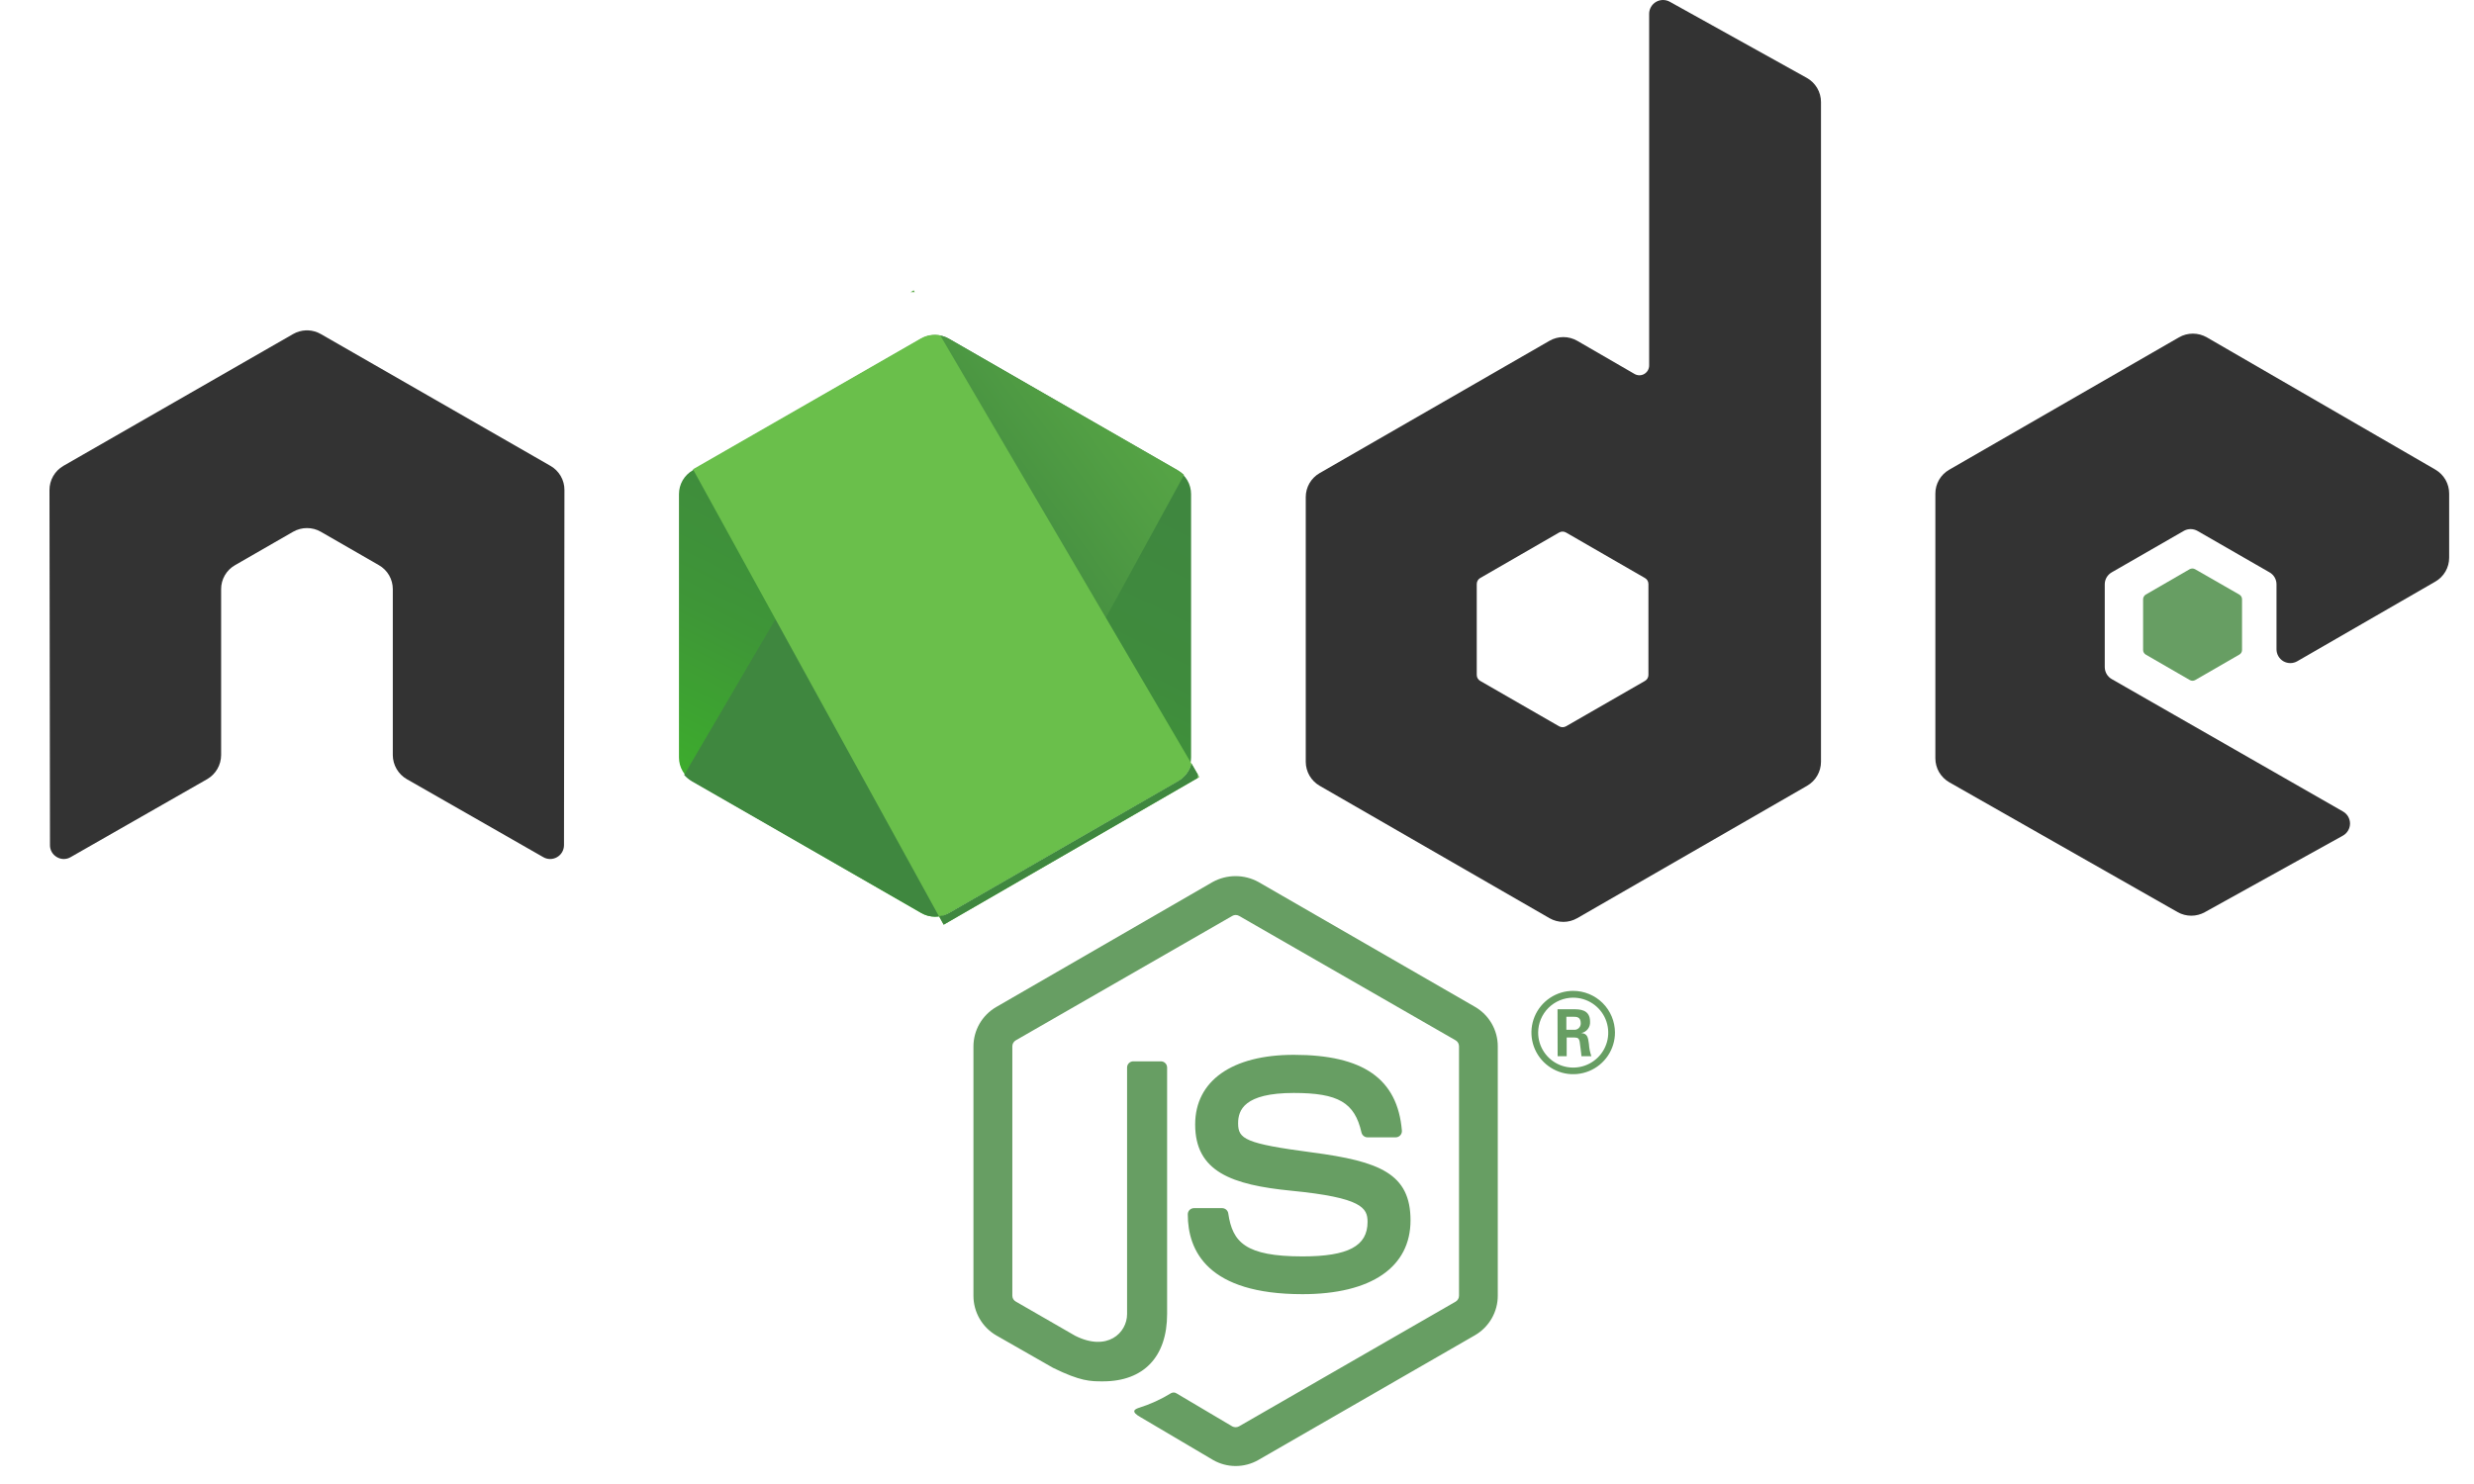
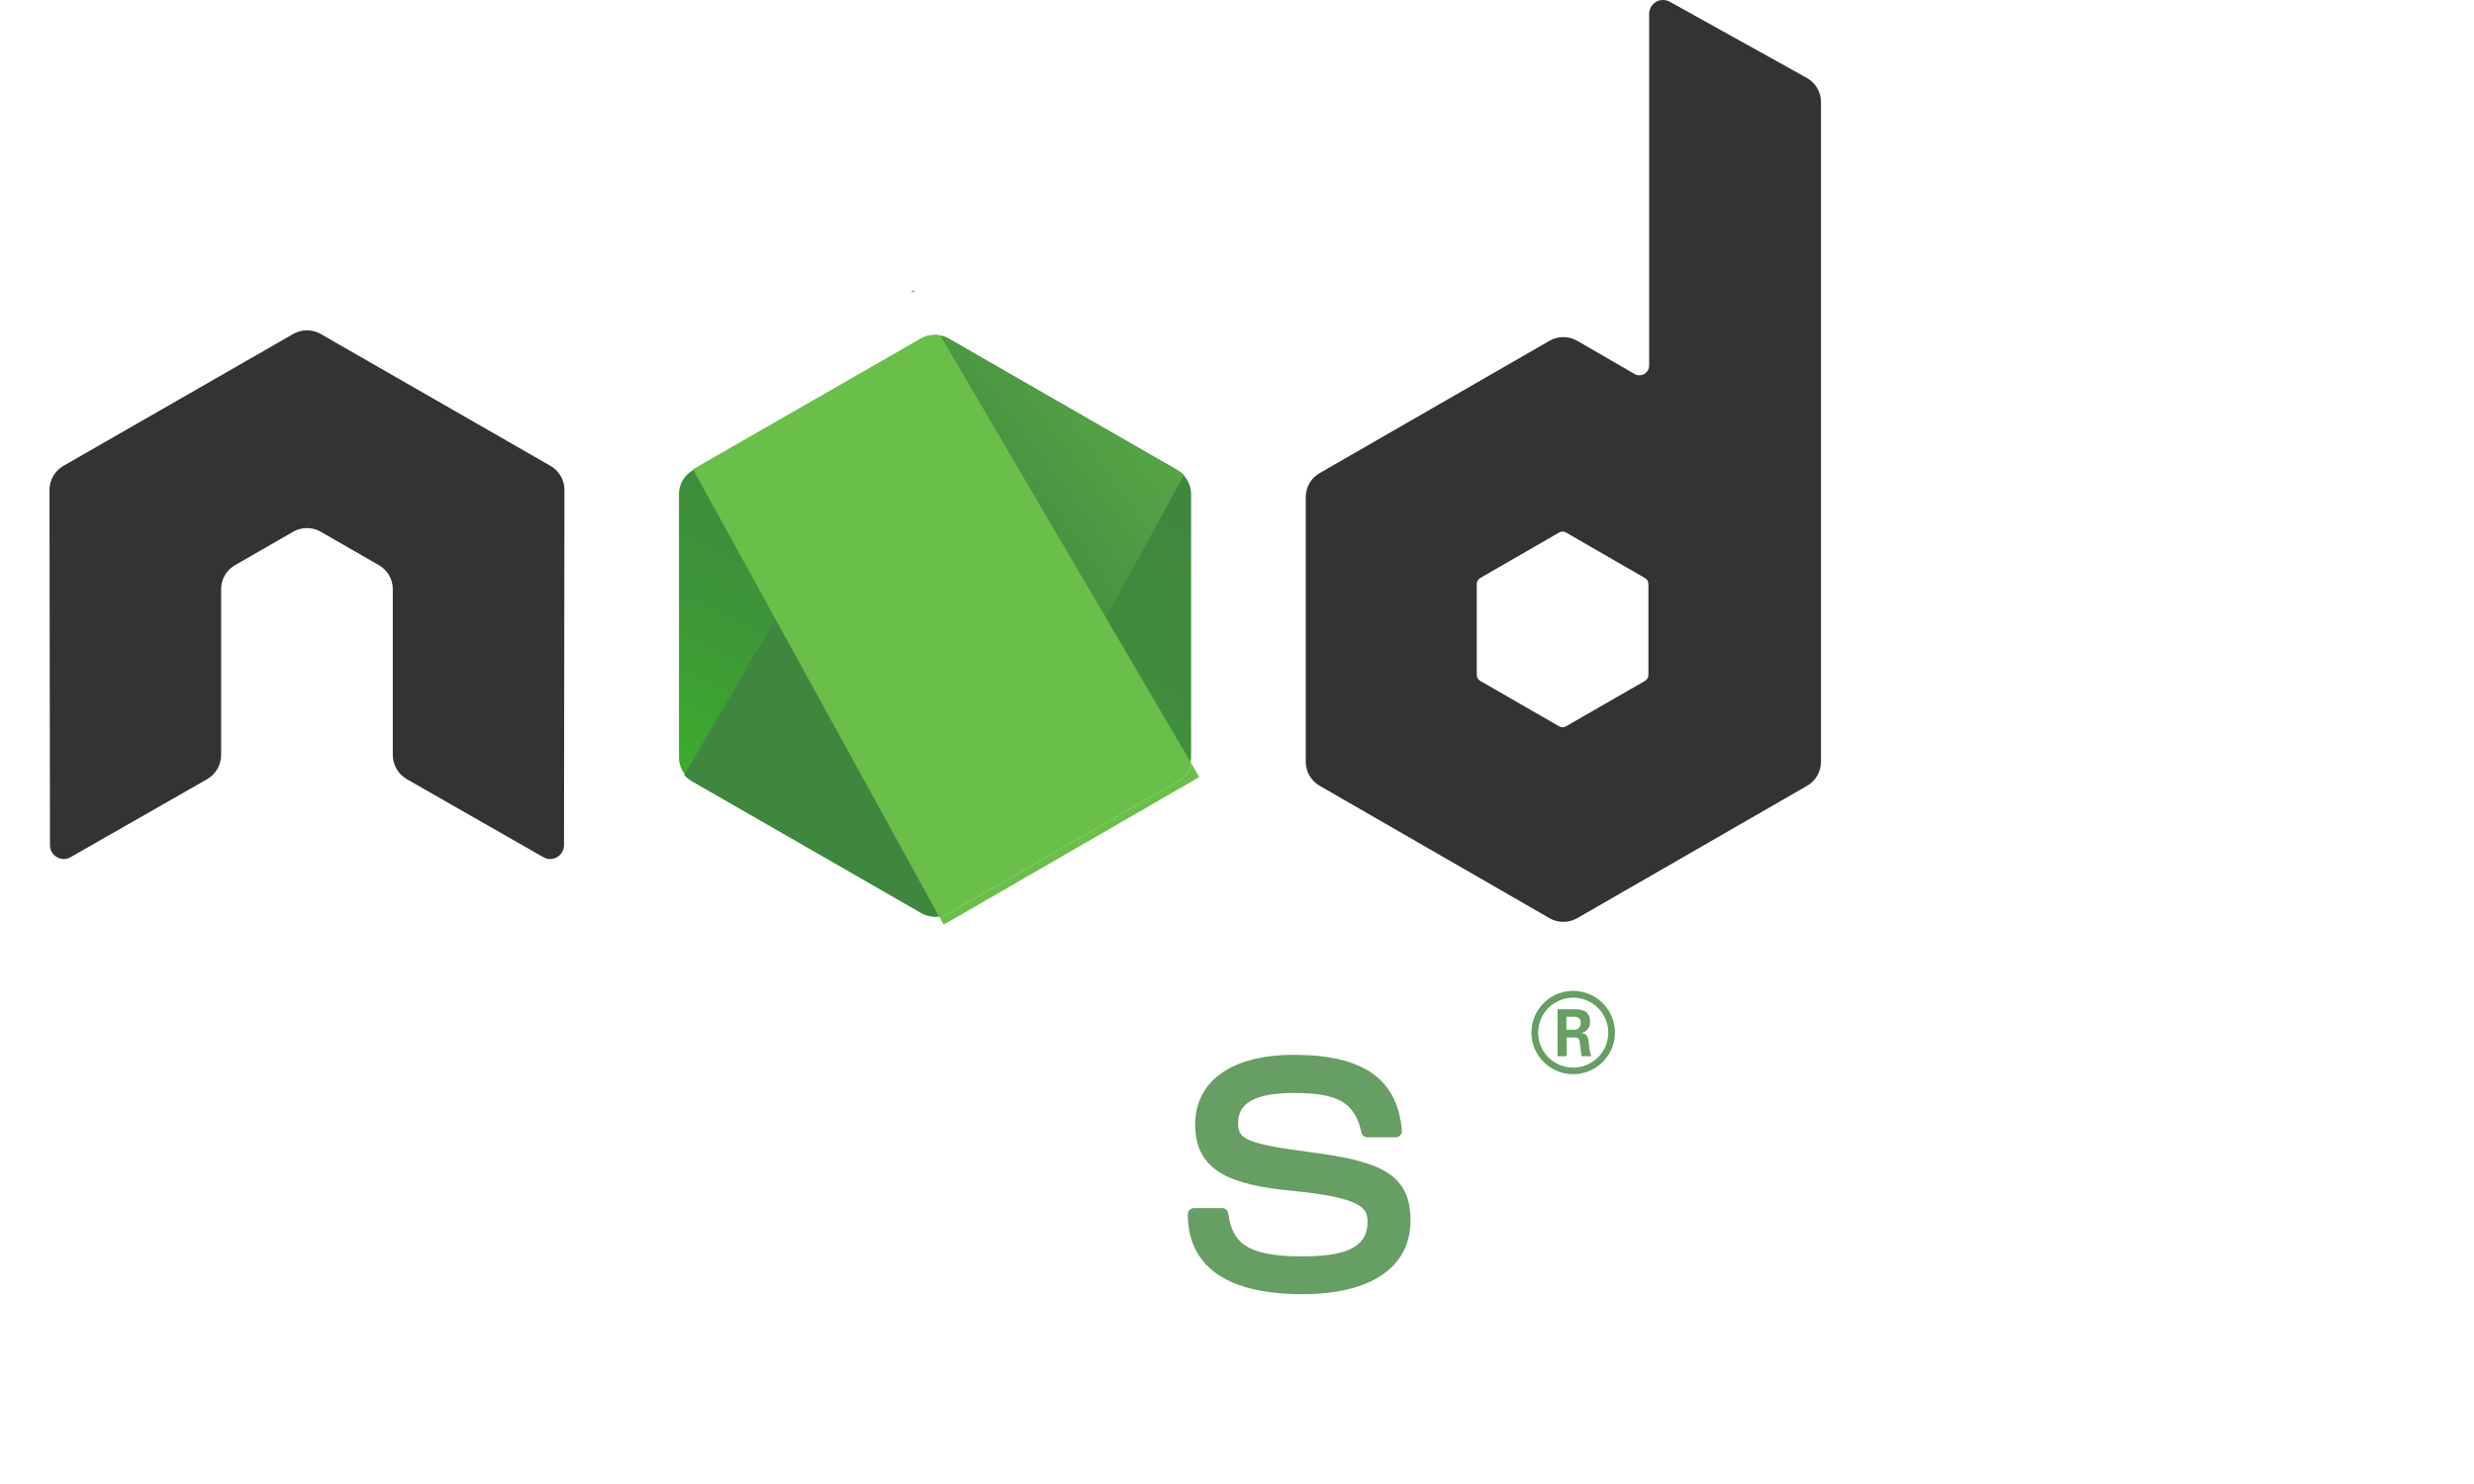
<svg xmlns="http://www.w3.org/2000/svg" width="100" height="60" viewBox="0 0 100 60" fill="none">
  <rect width="100" height="60" fill="white" />
-   <path d="M49.951 59.273C49.628 59.274 49.312 59.189 49.032 59.029L46.107 57.302C45.669 57.059 45.888 56.972 46.028 56.922C46.49 56.778 46.932 56.576 47.344 56.322C47.379 56.306 47.417 56.298 47.456 56.301C47.494 56.304 47.531 56.318 47.563 56.34L49.808 57.67C49.85 57.692 49.897 57.704 49.944 57.704C49.992 57.704 50.039 57.692 50.08 57.67L58.84 52.625C58.881 52.6 58.914 52.566 58.938 52.524C58.961 52.483 58.974 52.436 58.974 52.388V42.302C58.974 42.254 58.961 42.206 58.938 42.164C58.914 42.122 58.879 42.087 58.838 42.062L50.083 37.03C50.041 37.006 49.995 36.994 49.948 36.994C49.9 36.994 49.854 37.006 49.813 37.03L41.058 42.062C41.016 42.086 40.981 42.122 40.956 42.164C40.932 42.206 40.919 42.254 40.919 42.302V52.388C40.919 52.436 40.932 52.483 40.956 52.524C40.981 52.566 41.016 52.599 41.058 52.623L43.456 54.005C44.759 54.662 45.557 53.889 45.557 53.13V43.162C45.557 43.129 45.563 43.096 45.576 43.065C45.589 43.035 45.608 43.007 45.632 42.983C45.655 42.96 45.683 42.942 45.714 42.929C45.745 42.917 45.778 42.91 45.811 42.911H46.921C46.954 42.91 46.987 42.917 47.018 42.929C47.049 42.942 47.077 42.96 47.1 42.983C47.124 43.007 47.143 43.035 47.156 43.065C47.168 43.096 47.175 43.129 47.175 43.162V53.121C47.175 54.856 46.23 55.85 44.581 55.85C44.075 55.85 43.678 55.85 42.564 55.303L40.266 53.99C39.987 53.827 39.755 53.594 39.594 53.314C39.433 53.035 39.348 52.718 39.347 52.395V42.309C39.347 41.986 39.432 41.67 39.593 41.39C39.755 41.111 39.987 40.878 40.266 40.716L49.021 35.658C49.304 35.504 49.62 35.423 49.942 35.423C50.264 35.423 50.581 35.504 50.863 35.658L59.623 40.71C59.902 40.872 60.134 41.104 60.295 41.384C60.456 41.663 60.541 41.98 60.541 42.302V52.388C60.541 52.711 60.456 53.028 60.294 53.308C60.133 53.587 59.902 53.82 59.623 53.983L50.863 59.029C50.586 59.188 50.271 59.272 49.951 59.273Z" fill="#679E63" />
  <path d="M52.646 52.325C48.813 52.325 48.011 50.575 48.011 49.098C48.01 49.065 48.017 49.032 48.029 49.001C48.042 48.97 48.06 48.943 48.084 48.919C48.107 48.896 48.135 48.877 48.166 48.865C48.197 48.852 48.23 48.846 48.263 48.846H49.396C49.458 48.846 49.517 48.867 49.564 48.908C49.61 48.948 49.64 49.004 49.648 49.065C49.819 50.216 50.328 50.798 52.646 50.798C54.492 50.798 55.277 50.38 55.277 49.404C55.277 48.84 55.058 48.422 52.188 48.142C49.791 47.905 48.309 47.376 48.309 45.464C48.309 43.7 49.797 42.648 52.295 42.648C55.102 42.648 56.489 43.619 56.665 45.711C56.668 45.746 56.664 45.781 56.652 45.814C56.641 45.847 56.623 45.878 56.599 45.903C56.575 45.929 56.546 45.949 56.514 45.963C56.482 45.977 56.448 45.984 56.413 45.984H55.277C55.22 45.984 55.164 45.965 55.12 45.929C55.075 45.893 55.044 45.843 55.031 45.787C54.757 44.578 54.095 44.19 52.295 44.19C50.28 44.19 50.045 44.89 50.045 45.416C50.045 46.05 50.322 46.236 53.043 46.595C55.764 46.954 57.014 47.452 57.014 49.34C57.014 51.229 55.433 52.325 52.646 52.325Z" fill="#679E63" />
  <path d="M65.278 41.746C65.278 42.08 65.178 42.405 64.993 42.682C64.808 42.959 64.544 43.175 64.235 43.303C63.927 43.43 63.587 43.464 63.26 43.399C62.932 43.334 62.632 43.173 62.395 42.938C62.159 42.702 61.998 42.402 61.933 42.075C61.868 41.748 61.902 41.409 62.029 41.102C62.157 40.794 62.374 40.531 62.651 40.346C62.929 40.16 63.255 40.062 63.589 40.062C64.037 40.063 64.465 40.241 64.782 40.556C65.098 40.872 65.276 41.3 65.278 41.746ZM62.173 41.746C62.172 42.026 62.254 42.3 62.41 42.533C62.565 42.766 62.786 42.948 63.045 43.056C63.304 43.163 63.589 43.191 63.864 43.137C64.14 43.083 64.392 42.948 64.591 42.75C64.789 42.552 64.924 42.3 64.979 42.025C65.033 41.751 65.005 41.466 64.897 41.208C64.789 40.949 64.607 40.729 64.373 40.574C64.14 40.419 63.865 40.337 63.585 40.337C63.211 40.339 62.854 40.487 62.589 40.75C62.325 41.013 62.175 41.369 62.173 41.742V41.746ZM62.956 40.806H63.613C63.833 40.806 64.271 40.806 64.271 41.304C64.279 41.412 64.248 41.519 64.181 41.605C64.116 41.69 64.02 41.748 63.914 41.768C64.172 41.786 64.19 41.956 64.225 42.206C64.235 42.376 64.268 42.544 64.324 42.705H63.922C63.922 42.615 63.85 42.133 63.85 42.107C63.824 42 63.787 41.948 63.653 41.948H63.326V42.705H62.96L62.956 40.806ZM63.313 41.635H63.607C63.644 41.64 63.682 41.636 63.718 41.625C63.753 41.614 63.786 41.594 63.813 41.569C63.841 41.543 63.862 41.512 63.876 41.477C63.89 41.443 63.896 41.405 63.894 41.368C63.894 41.11 63.714 41.11 63.615 41.11H63.313V41.635Z" fill="#679E63" />
  <path fill-rule="evenodd" clip-rule="evenodd" d="M22.815 19.811C22.816 19.614 22.764 19.42 22.666 19.249C22.567 19.078 22.425 18.936 22.253 18.837L12.968 13.506C12.812 13.416 12.636 13.365 12.457 13.357H12.36C12.18 13.365 12.004 13.416 11.847 13.506L2.561 18.837C2.39 18.936 2.249 19.078 2.15 19.249C2.052 19.42 2 19.614 2 19.811L2.02 34.17C2.019 34.268 2.044 34.365 2.094 34.45C2.143 34.535 2.215 34.605 2.3 34.654C2.384 34.704 2.481 34.731 2.579 34.731C2.677 34.731 2.773 34.704 2.857 34.654L8.376 31.501C8.546 31.401 8.688 31.26 8.786 31.089C8.884 30.919 8.937 30.726 8.938 30.529V23.819C8.937 23.623 8.989 23.431 9.087 23.261C9.185 23.091 9.327 22.95 9.497 22.852L11.847 21.5C12.018 21.402 12.213 21.35 12.411 21.351C12.606 21.351 12.799 21.402 12.968 21.5L15.318 22.852C15.488 22.95 15.63 23.091 15.728 23.261C15.826 23.431 15.877 23.623 15.877 23.819V30.529C15.878 30.726 15.931 30.919 16.03 31.09C16.129 31.26 16.27 31.402 16.441 31.501L21.957 34.654C22.042 34.704 22.139 34.731 22.238 34.731C22.337 34.731 22.434 34.704 22.519 34.654C22.604 34.604 22.674 34.534 22.723 34.449C22.771 34.364 22.797 34.268 22.797 34.17L22.815 19.811Z" fill="#333333" />
  <path fill-rule="evenodd" clip-rule="evenodd" d="M67.492 0.07C67.407 0.023 67.311 -0.001 67.213 4.38805e-05C67.116 0.001 67.02 0.028 66.936 0.077C66.852 0.126 66.782 0.197 66.734 0.281C66.685 0.365 66.659 0.461 66.659 0.558V14.779C66.659 14.848 66.64 14.916 66.606 14.976C66.571 15.036 66.521 15.085 66.462 15.12C66.402 15.155 66.334 15.173 66.265 15.173C66.197 15.173 66.129 15.155 66.069 15.12L63.752 13.779C63.581 13.681 63.388 13.629 63.191 13.629C62.995 13.629 62.801 13.681 62.631 13.779L53.341 19.128C53.17 19.226 53.028 19.367 52.929 19.538C52.831 19.708 52.779 19.901 52.779 20.098V30.801C52.78 30.997 52.832 31.19 52.93 31.36C53.029 31.53 53.17 31.672 53.341 31.77L62.631 37.123C62.801 37.221 62.995 37.273 63.191 37.273C63.388 37.273 63.581 37.221 63.752 37.123L73.044 31.77C73.214 31.671 73.356 31.53 73.454 31.36C73.553 31.19 73.605 30.997 73.605 30.801V4.126C73.605 3.927 73.552 3.731 73.451 3.559C73.349 3.387 73.204 3.245 73.029 3.148L67.492 0.07ZM66.63 27.287C66.631 27.336 66.618 27.385 66.593 27.427C66.569 27.47 66.533 27.505 66.49 27.53L63.3 29.365C63.257 29.389 63.209 29.402 63.16 29.402C63.11 29.402 63.062 29.389 63.019 29.365L59.831 27.53C59.788 27.505 59.753 27.47 59.728 27.427C59.703 27.385 59.691 27.336 59.691 27.287V23.611C59.691 23.563 59.704 23.515 59.728 23.473C59.752 23.431 59.787 23.395 59.829 23.371L63.019 21.531C63.062 21.506 63.11 21.493 63.16 21.493C63.209 21.493 63.257 21.506 63.3 21.531L66.49 23.371C66.533 23.395 66.568 23.43 66.593 23.472C66.617 23.515 66.63 23.562 66.63 23.611V27.287Z" fill="#333333" />
-   <path fill-rule="evenodd" clip-rule="evenodd" d="M98.437 23.515C98.607 23.417 98.749 23.276 98.847 23.106C98.945 22.936 98.996 22.744 98.996 22.548V19.955C98.996 19.759 98.945 19.566 98.847 19.396C98.749 19.226 98.607 19.085 98.437 18.986L89.2 13.639C89.028 13.541 88.835 13.489 88.637 13.489C88.44 13.489 88.246 13.541 88.075 13.639L78.789 18.991C78.618 19.088 78.476 19.229 78.377 19.4C78.279 19.57 78.227 19.763 78.228 19.96V30.658C78.228 30.856 78.28 31.049 78.379 31.22C78.479 31.39 78.622 31.532 78.793 31.63L88.024 36.88C88.192 36.974 88.381 37.023 88.573 37.023C88.764 37.023 88.953 36.974 89.121 36.88L94.703 33.785C94.79 33.736 94.862 33.665 94.912 33.579C94.962 33.494 94.989 33.396 94.989 33.297C94.989 33.197 94.962 33.1 94.912 33.014C94.862 32.929 94.79 32.858 94.703 32.809L85.358 27.457C85.272 27.408 85.201 27.338 85.151 27.252C85.102 27.167 85.076 27.07 85.075 26.972V23.624C85.075 23.526 85.101 23.43 85.15 23.345C85.2 23.26 85.271 23.19 85.356 23.141L88.266 21.467C88.35 21.418 88.447 21.392 88.545 21.392C88.643 21.392 88.74 21.418 88.825 21.467L91.736 23.141C91.822 23.19 91.892 23.26 91.942 23.345C91.991 23.43 92.017 23.526 92.017 23.624V26.25C92.017 26.348 92.042 26.445 92.092 26.53C92.141 26.616 92.212 26.686 92.297 26.736C92.383 26.785 92.48 26.81 92.579 26.81C92.677 26.809 92.774 26.783 92.859 26.733L98.437 23.515Z" fill="#333333" />
-   <path fill-rule="evenodd" clip-rule="evenodd" d="M88.506 23.014C88.54 22.995 88.577 22.985 88.616 22.985C88.654 22.985 88.692 22.995 88.726 23.014L90.515 24.04C90.548 24.059 90.575 24.087 90.595 24.12C90.614 24.153 90.624 24.19 90.624 24.228V26.28C90.624 26.318 90.613 26.355 90.594 26.388C90.575 26.421 90.548 26.448 90.515 26.466L88.732 27.495C88.699 27.514 88.661 27.524 88.623 27.524C88.584 27.524 88.546 27.514 88.513 27.495L86.732 26.466C86.7 26.447 86.673 26.42 86.654 26.387C86.635 26.355 86.625 26.318 86.625 26.28V24.228C86.625 24.19 86.635 24.153 86.654 24.12C86.673 24.087 86.7 24.059 86.732 24.04L88.506 23.014Z" fill="#679E63" />
  <path fill-rule="evenodd" clip-rule="evenodd" d="M38.356 13.694C38.187 13.596 37.994 13.545 37.798 13.545C37.602 13.545 37.41 13.596 37.24 13.694L28.003 19.013C27.833 19.11 27.692 19.251 27.593 19.42C27.495 19.59 27.444 19.782 27.444 19.977V30.626C27.444 30.821 27.495 31.013 27.594 31.182C27.692 31.351 27.833 31.491 28.003 31.588L37.234 36.914C37.403 37.011 37.596 37.063 37.792 37.063C37.988 37.063 38.18 37.011 38.35 36.914L47.587 31.588C47.757 31.491 47.897 31.35 47.995 31.181C48.093 31.012 48.144 30.821 48.144 30.626V19.977C48.144 19.782 48.093 19.59 47.994 19.42C47.896 19.251 47.755 19.11 47.585 19.013L38.356 13.694Z" fill="url(#paint0_linear)" />
  <path d="M47.611 19.013L38.347 13.694C38.256 13.642 38.158 13.603 38.056 13.578L27.654 31.332C27.744 31.433 27.849 31.52 27.965 31.588L37.247 36.913C37.376 36.987 37.519 37.035 37.667 37.053C37.815 37.072 37.965 37.06 38.108 37.021L47.859 19.203C47.785 19.13 47.701 19.066 47.611 19.013Z" fill="url(#paint1_linear)" />
  <path d="M36.933 11.738L36.806 11.81H36.974L36.933 11.738Z" fill="url(#paint2_linear)" />
  <path d="M47.616 31.588C47.749 31.512 47.866 31.41 47.96 31.288C48.053 31.167 48.122 31.028 48.162 30.88L38.005 13.56C37.737 13.506 37.458 13.55 37.221 13.685L28.011 18.973L37.951 37.043C38.094 37.023 38.233 36.976 38.358 36.905L47.616 31.588Z" fill="url(#paint3_linear)" />
  <path d="M48.478 31.418L48.416 31.315V31.453L48.478 31.418Z" fill="url(#paint4_linear)" />
  <path d="M47.616 31.588L38.367 36.913C38.241 36.985 38.103 37.032 37.959 37.051L38.144 37.386L48.416 31.453V31.313L48.162 30.875C48.123 31.024 48.054 31.164 47.961 31.286C47.867 31.409 47.75 31.511 47.616 31.588Z" fill="url(#paint5_linear)" />
-   <path d="M47.616 31.588L38.367 36.913C38.241 36.985 38.103 37.032 37.959 37.051L38.144 37.386L48.416 31.453V31.313L48.162 30.875C48.123 31.024 48.054 31.164 47.961 31.286C47.867 31.409 47.75 31.511 47.616 31.588Z" fill="url(#paint6_linear)" />
  <defs>
    <linearGradient id="paint0_linear" x1="41.553" y1="17.654" x2="33.237" y2="34.659" gradientUnits="userSpaceOnUse">
      <stop stop-color="#3F873F" />
      <stop offset="0.33" stop-color="#3F8B3D" />
      <stop offset="0.64" stop-color="#3E9637" />
      <stop offset="0.93" stop-color="#3DA92E" />
      <stop offset="1" stop-color="#3DAE2B" />
    </linearGradient>
    <linearGradient id="paint1_linear" x1="36.392" y1="26.545" x2="59.773" y2="9.232" gradientUnits="userSpaceOnUse">
      <stop offset="0.14" stop-color="#3F873F" />
      <stop offset="0.4" stop-color="#529F44" />
      <stop offset="0.71" stop-color="#63B649" />
      <stop offset="0.91" stop-color="#6ABF4B" />
    </linearGradient>
    <linearGradient id="paint2_linear" x1="27.155" y1="11.775" x2="48.434" y2="11.775" gradientUnits="userSpaceOnUse">
      <stop offset="0.09" stop-color="#6ABF4B" />
      <stop offset="0.29" stop-color="#63B649" />
      <stop offset="0.6" stop-color="#529F44" />
      <stop offset="0.86" stop-color="#3F873F" />
    </linearGradient>
    <linearGradient id="paint3_linear" x1="3914.22" y1="6586.69" x2="5877.27" y2="6586.69" gradientUnits="userSpaceOnUse">
      <stop offset="0.09" stop-color="#6ABF4B" />
      <stop offset="0.29" stop-color="#63B649" />
      <stop offset="0.6" stop-color="#529F44" />
      <stop offset="0.86" stop-color="#3F873F" />
    </linearGradient>
    <linearGradient id="paint4_linear" x1="55.474" y1="51.154" x2="61.475" y2="51.154" gradientUnits="userSpaceOnUse">
      <stop offset="0.09" stop-color="#6ABF4B" />
      <stop offset="0.29" stop-color="#63B649" />
      <stop offset="0.6" stop-color="#529F44" />
      <stop offset="0.86" stop-color="#3F873F" />
    </linearGradient>
    <linearGradient id="paint5_linear" x1="2054.64" y1="2114.6" x2="3073.34" y2="2114.6" gradientUnits="userSpaceOnUse">
      <stop offset="0.09" stop-color="#6ABF4B" />
      <stop offset="0.29" stop-color="#63B649" />
      <stop offset="0.6" stop-color="#529F44" />
      <stop offset="0.86" stop-color="#3F873F" />
    </linearGradient>
    <linearGradient id="paint6_linear" x1="3221.72" y1="1609.21" x2="2945.37" y2="2514.67" gradientUnits="userSpaceOnUse">
      <stop stop-color="#3F873F" />
      <stop offset="0.33" stop-color="#3F8B3D" />
      <stop offset="0.64" stop-color="#3E9637" />
      <stop offset="0.93" stop-color="#3DA92E" />
      <stop offset="1" stop-color="#3DAE2B" />
    </linearGradient>
  </defs>
</svg>